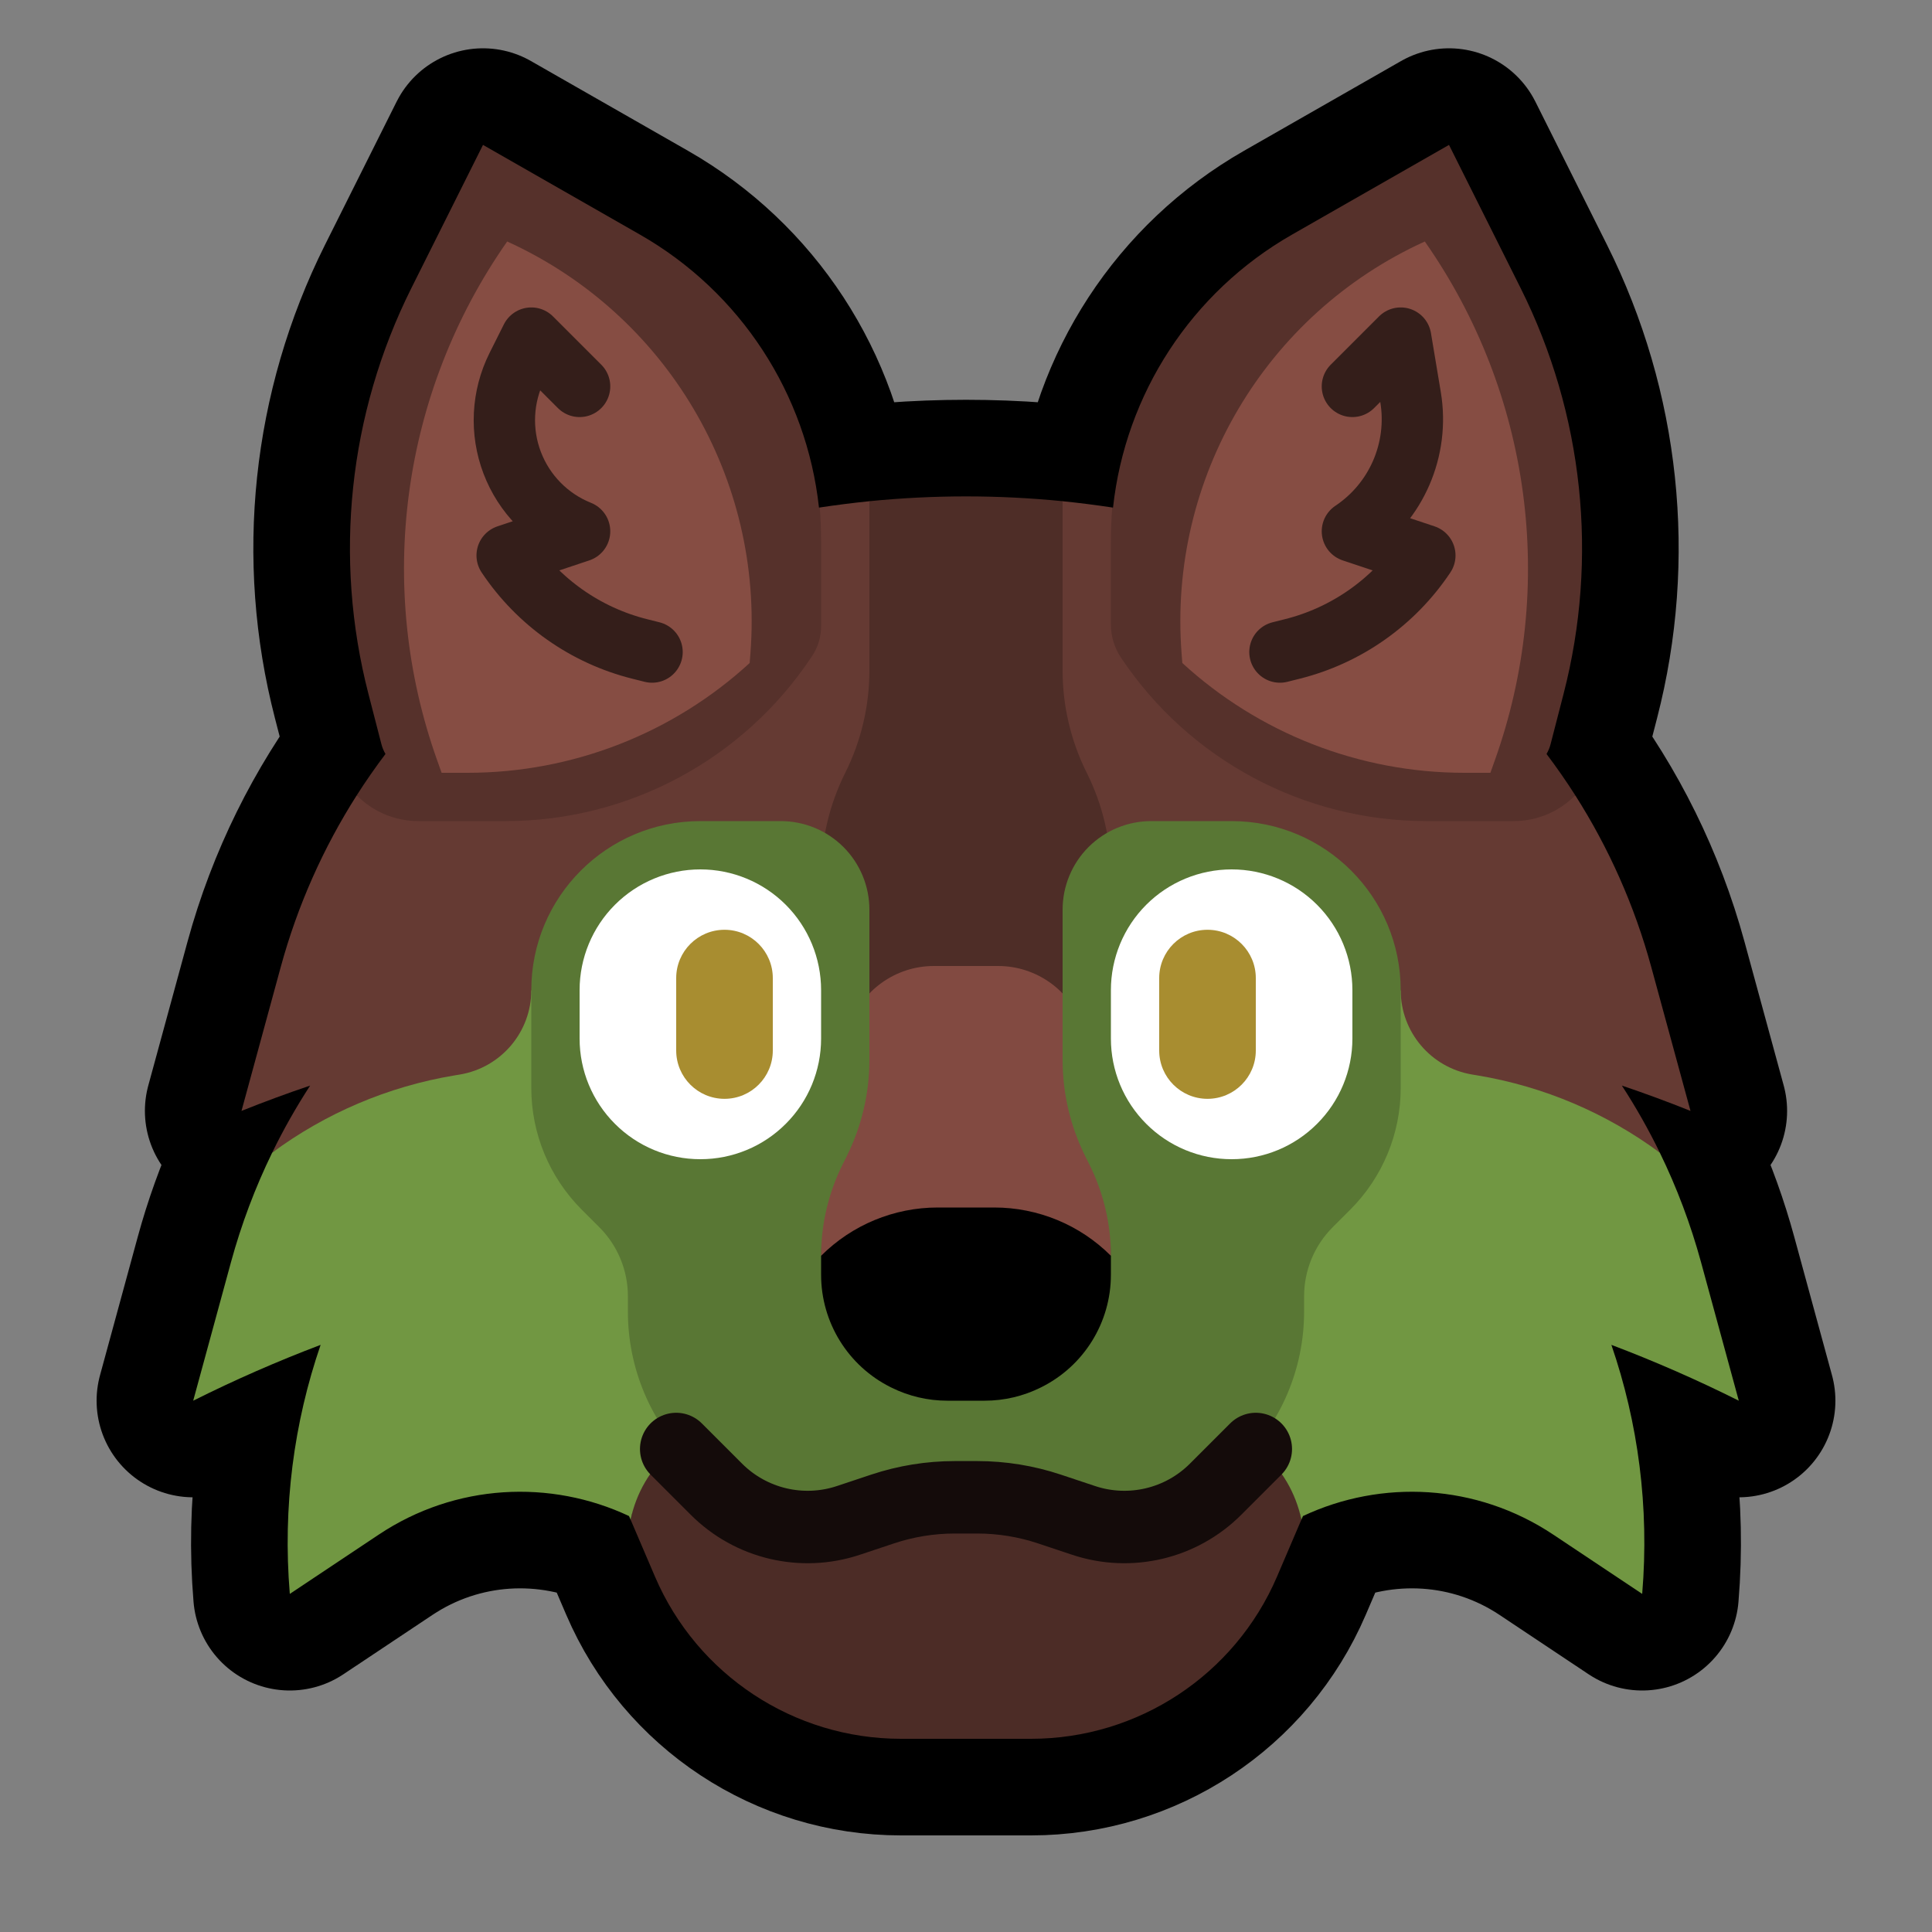
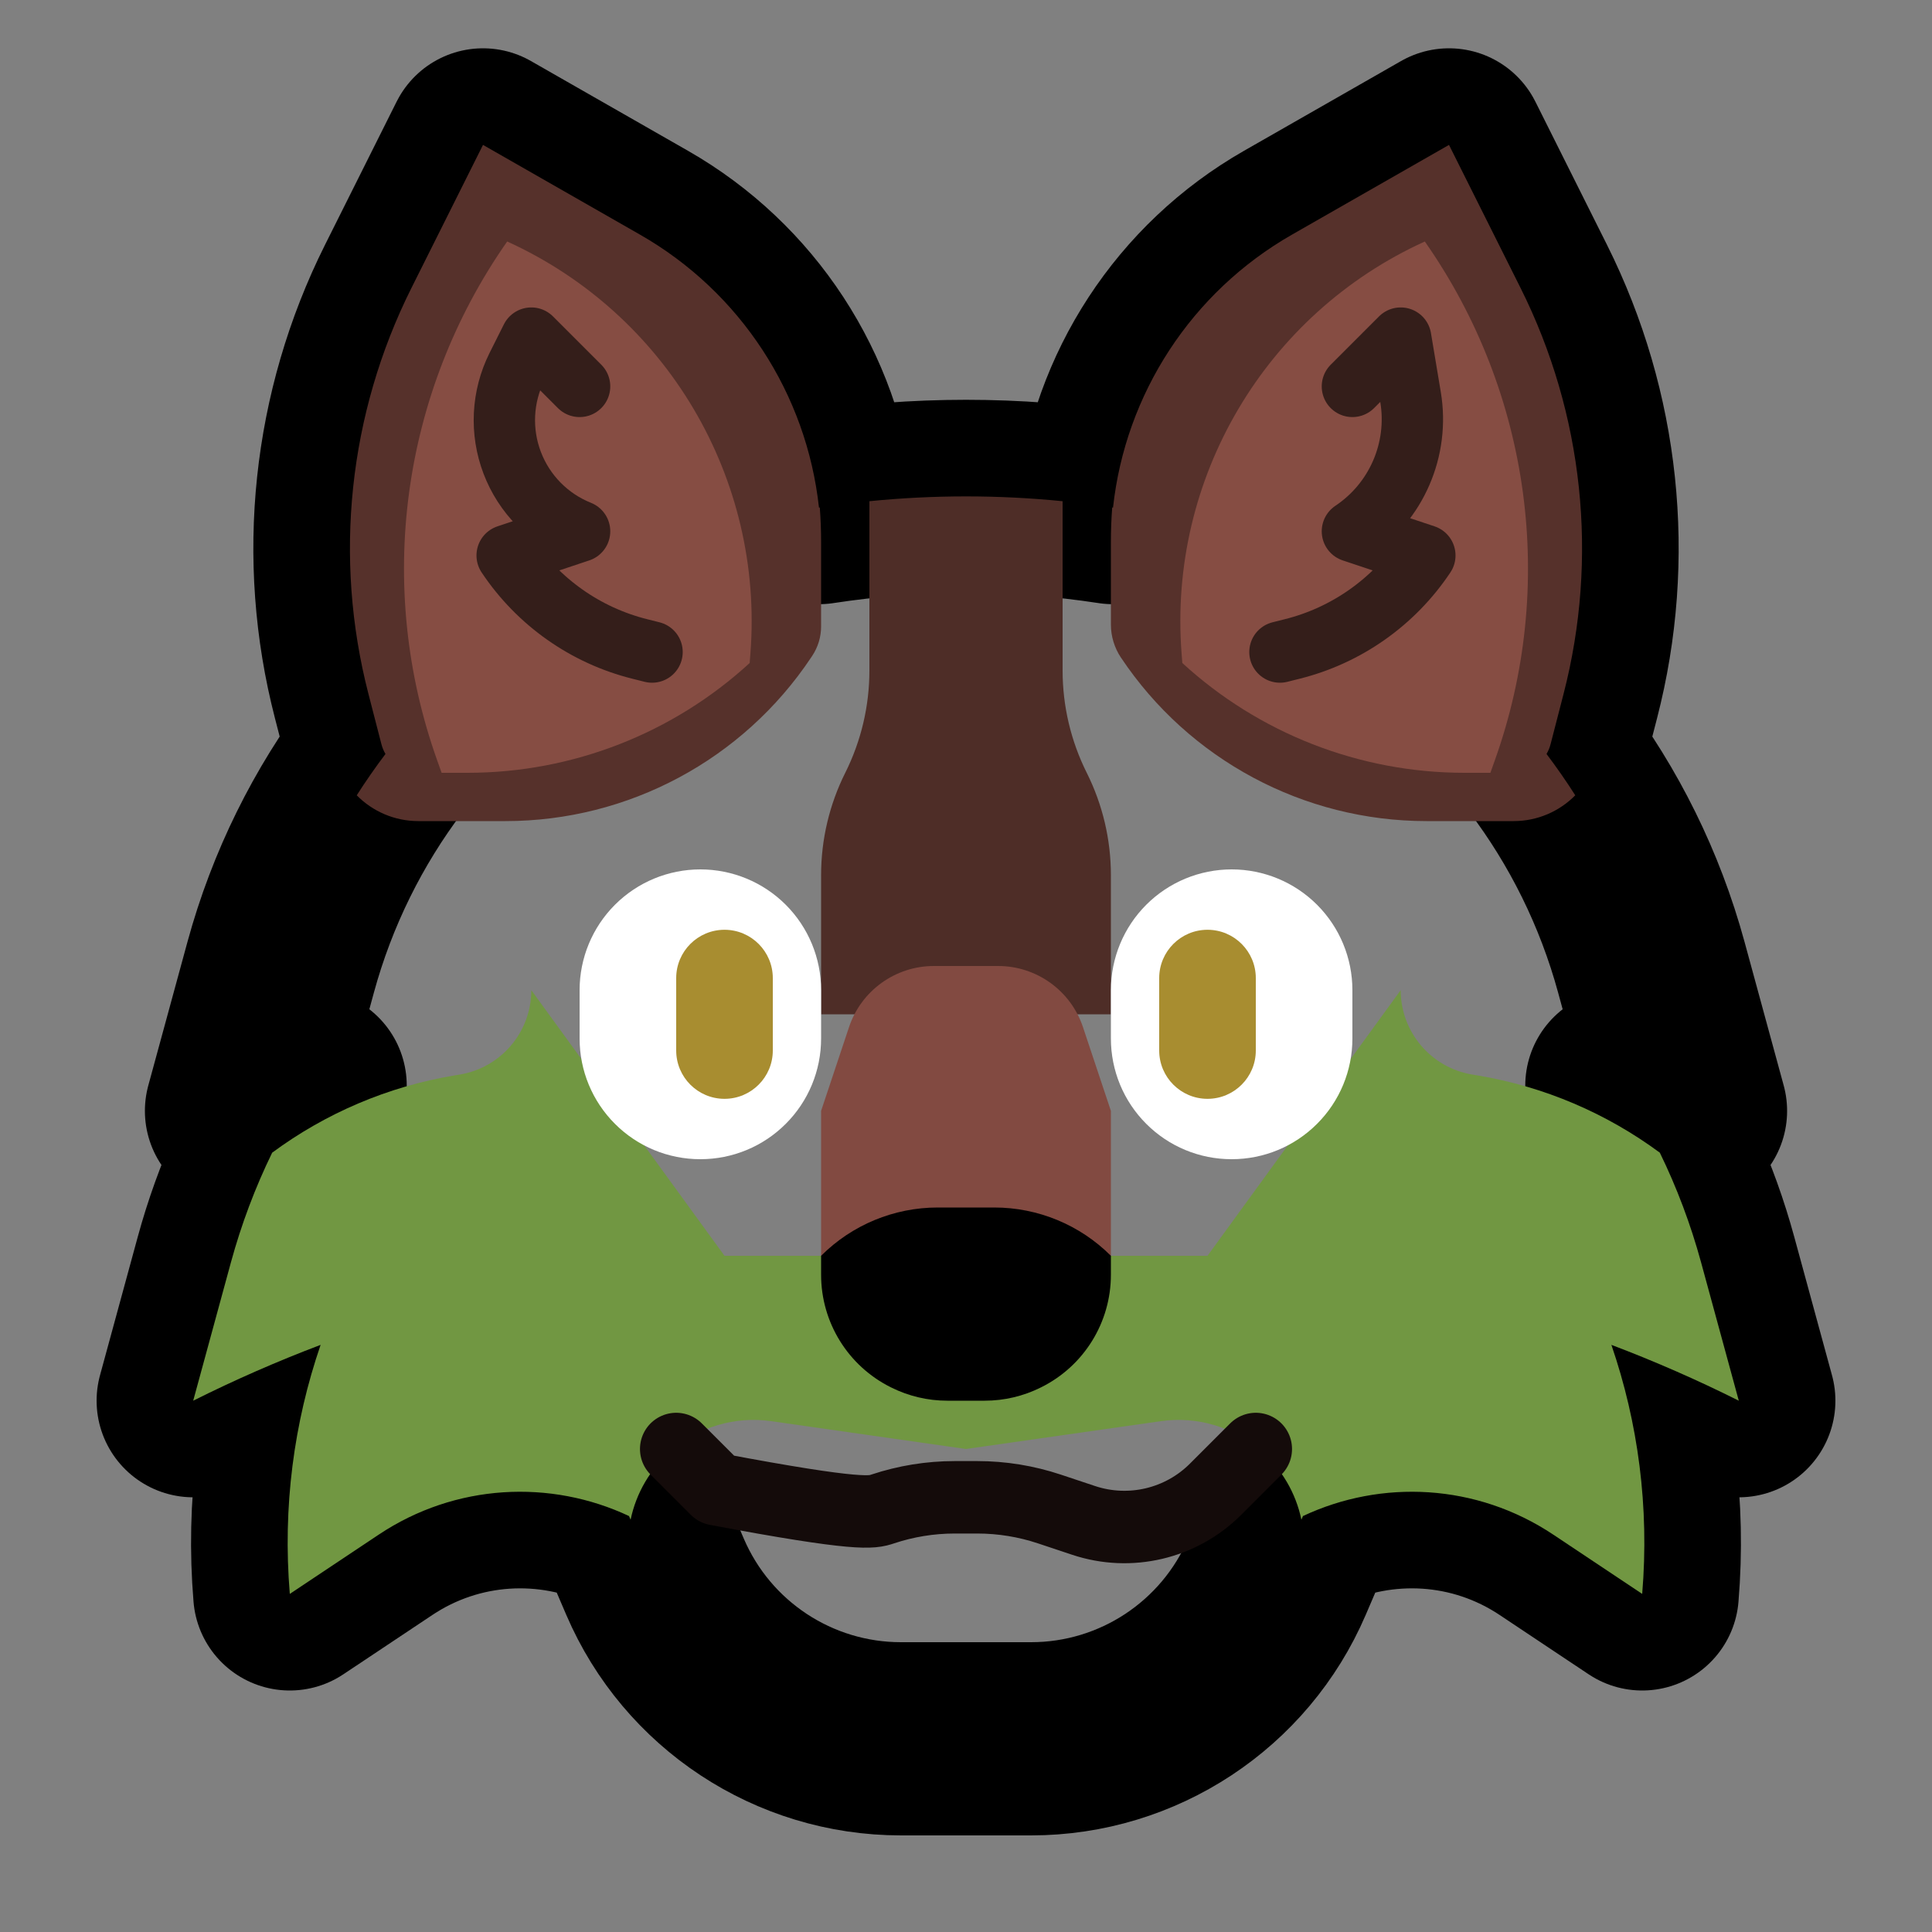
<svg xmlns="http://www.w3.org/2000/svg" width="100%" height="100%" viewBox="0 0 40 40" version="1.1" xml:space="preserve" style="fill-rule:evenodd;clip-rule:evenodd;stroke-linecap:round;stroke-linejoin:round;stroke-miterlimit:1.5;">
  <rect x="0" y="0" width="40" height="40" fill="#808080" stroke="none" />
  <rect id="wolf" x="0" y="0" width="40" height="40" style="fill:none;" />
  <g id="outline">
    <path d="M23.044,10.509C23.3,8.158 24.666,6.048 26.749,4.858C28.412,3.908 30,3 30,3C30,3 30.706,4.412 31.484,5.967C32.784,8.568 33.099,11.551 32.372,14.366C32.268,14.768 32.175,15.129 32.103,15.408C32.084,15.48 32.056,15.548 32.019,15.61C33,16.907 33.745,18.399 34.189,20.026L35,23C34.53,22.812 34.057,22.637 33.579,22.476C34.301,23.586 34.859,24.816 35.219,26.136L36,29C35.139,28.569 34.259,28.184 33.362,27.844C33.915,29.453 34.15,31.199 34,32.998C34,32.999 34,33 34,33C34,33 33.187,32.458 32.159,31.773C30.568,30.712 28.601,30.625 26.977,31.388L26.439,32.643C25.566,34.679 23.563,36 21.347,36C20.469,36 19.531,36 18.653,36C16.437,36 14.434,34.679 13.561,32.643L13.023,31.388C11.399,30.625 9.432,30.712 7.841,31.773C6.813,32.458 6,33 6,33C6,33 6,32.999 6,32.998C5.85,31.199 6.085,29.453 6.638,27.844C5.741,28.184 4.861,28.569 4,29L4.781,26.136C5.141,24.816 5.699,23.586 6.421,22.476C5.943,22.637 5.47,22.812 5,23L5.811,20.026C6.255,18.399 7,16.907 7.981,15.61C7.944,15.548 7.916,15.48 7.897,15.408C7.825,15.129 7.732,14.768 7.628,14.366C6.901,11.551 7.216,8.568 8.516,5.967C9.294,4.412 10,3 10,3C10,3 11.588,3.908 13.251,4.858C15.334,6.048 16.7,8.158 16.956,10.509C18.974,10.2 21.026,10.2 23.044,10.509Z" style="fill:none;stroke:#000;stroke-width:4px;" />
  </g>
  <g id="emoji">
    <g id="head">
      <g>
-         <path d="M5.635,23.865C5.869,23.384 6.132,22.92 6.421,22.476C5.943,22.637 5.47,22.812 5,23L5.811,20.026C6.16,18.745 6.696,17.549 7.386,16.466C7.714,16.799 16.991,10.741 16.973,10.507C17.315,10.455 17.657,10.412 18,10.377L20,11.377L22,10.377C22.343,10.412 22.685,10.455 23.027,10.507C23.009,10.741 32.286,16.799 32.614,16.466C33.304,17.549 33.84,18.745 34.189,20.026L35,23C34.53,22.812 34.057,22.637 33.579,22.476C33.868,22.92 34.131,23.384 34.365,23.865C33.265,23.052 25,26 25,26L15,26C15,26 6.735,23.052 5.635,23.865Z" style="fill:#653a33;" />
-         <path d="M13.056,31.463C13.171,30.912 13.464,29.409 13.896,29.034C14.466,28.54 25.534,28.54 26.104,29.034C26.536,29.409 26.829,30.912 26.944,31.463L26.439,32.643C25.566,34.679 23.563,36 21.347,36C20.469,36 19.531,36 18.653,36C16.437,36 14.434,34.679 13.561,32.643L13.056,31.463Z" style="fill:#4c2c26;" />
        <path d="M18,10.377C19.33,10.244 20.67,10.244 22,10.377L22,13.882C22,14.617 22.171,15.342 22.5,16C22.5,16 22.5,16 22.5,16C22.829,16.658 23,17.383 23,18.118C23,19.301 23,21 23,21L17,21L17,18.118C17,17.383 17.171,16.658 17.5,16C17.5,16 17.5,16 17.5,16C17.829,15.342 18,14.617 18,13.882L18,10.377Z" style="fill:#4e2d27;" />
        <path d="M17,23C17,23 17.305,22.085 17.578,21.266C17.83,20.51 18.538,20 19.335,20C19.763,20 20.237,20 20.665,20C21.462,20 22.17,20.51 22.422,21.266C22.695,22.085 23,23 23,23L23,29L17,29L17,23Z" style="fill:#824a41;" />
        <path d="M5.635,23.865C6.735,23.052 8.024,22.496 9.411,22.265C9.448,22.259 9.485,22.253 9.521,22.247C10.374,22.104 11,21.366 11,20.501L11,20.5L15,26L25,26L29,20.5L29,20.501C29,21.366 29.626,22.104 30.479,22.247C30.515,22.253 30.552,22.259 30.589,22.265C31.976,22.496 33.265,23.052 34.365,23.865C34.716,24.585 35.003,25.345 35.219,26.136L36,29C35.139,28.569 34.259,28.184 33.362,27.844C33.915,29.453 34.15,31.199 34,32.998C34,32.999 34,33 34,33C34,33 33.187,32.458 32.159,31.773C30.568,30.712 28.601,30.625 26.977,31.388L26.944,31.463C26.829,30.912 26.536,30.409 26.104,30.034C25.534,29.54 24.778,29.317 24.032,29.424L20,30C20,30 17.876,29.697 15.968,29.424C15.222,29.317 14.466,29.54 13.896,30.034C13.464,30.409 13.171,30.912 13.056,31.463L13.023,31.388C11.399,30.625 9.432,30.712 7.841,31.773C6.813,32.458 6,33 6,33C6,33 6,32.999 6,32.998C5.85,31.199 6.085,29.453 6.638,27.844C5.741,28.184 4.861,28.569 4,29L4.781,26.136C4.997,25.345 5.284,24.585 5.635,23.865Z" style="fill:#719742;" />
-         <path d="M16.106,32C16.106,32 15.17,31.096 14.325,30.28C13.478,29.462 13,28.335 13,27.158C13,27.047 13,26.939 13,26.836C13,26.301 12.787,25.787 12.409,25.409C12.293,25.293 12.169,25.169 12.043,25.043C11.375,24.375 11,23.469 11,22.525L11,20.5C11,18.567 12.567,17 14.5,17C15.076,17 15.652,17 16.165,17C16.652,17 17.119,17.193 17.463,17.537C17.807,17.881 18,18.348 18,18.835C18,19.854 18,21.086 18,21.945C18,22.639 17.838,23.323 17.528,23.944C17.501,23.998 17.474,24.052 17.447,24.106C17.153,24.694 17,25.342 17,26L17,26L23,26L23,26C23,25.342 22.847,24.694 22.553,24.106C22.526,24.052 22.499,23.998 22.472,23.944C22.162,23.323 22,22.639 22,21.945C22,21.086 22,19.854 22,18.835C22,18.348 22.193,17.881 22.537,17.537C22.881,17.193 23.348,17 23.835,17C24.348,17 24.924,17 25.5,17C27.433,17 29,18.567 29,20.5L29,22.525C29,23.469 28.625,24.375 27.957,25.043C27.831,25.169 27.707,25.293 27.591,25.409C27.213,25.787 27,26.301 27,26.836C27,26.939 27,27.047 27,27.158C27,28.335 26.522,29.462 25.675,30.28C24.83,31.096 23.894,32 23.894,32L20,31L16.106,32Z" style="fill:#597734;" />
      </g>
    </g>
    <g id="ears">
      <path d="M23.044,10.509C23.3,8.158 24.666,6.048 26.749,4.858C28.412,3.908 30,3 30,3C30,3 30.706,4.412 31.484,5.967C32.784,8.568 33.099,11.551 32.372,14.366C32.268,14.768 32.175,15.129 32.103,15.408C32.084,15.48 32.056,15.548 32.019,15.61C32.228,15.887 32.427,16.172 32.614,16.466C32.286,16.799 31.831,17 31.338,17C30.887,17 30.233,17 29.535,17C26.992,17 24.618,15.729 23.207,13.613L23.206,13.612C23.072,13.41 23,13.173 23,12.931L23,11.216C23,10.978 23.009,10.741 23.027,10.507L23.044,10.509ZM7.981,15.61C7.944,15.548 7.916,15.48 7.897,15.408C7.825,15.129 7.732,14.768 7.628,14.366C6.901,11.551 7.216,8.568 8.516,5.967C9.294,4.412 10,3 10,3C10,3 11.588,3.908 13.251,4.858C15.334,6.048 16.7,8.158 16.956,10.509L16.973,10.507C16.991,10.741 17,10.978 17,11.216L17,12.97C17,13.187 16.936,13.399 16.815,13.58L16.793,13.613C15.382,15.729 13.008,17 10.465,17L8.662,17C8.169,17 7.714,16.799 7.386,16.466C7.573,16.172 7.772,15.887 7.981,15.61Z" style="fill:#56312b;" />
      <path d="M24.479,13.727L24.463,13.523C24.185,9.906 26.197,6.501 29.499,5L29.5,5.001C31.696,8.137 32.235,12.142 30.947,15.747L30.857,16L30.319,16C28.138,16 26.058,15.176 24.479,13.727ZM9.143,16L9.053,15.747C7.765,12.142 8.304,8.137 10.5,5.001L10.501,5C13.803,6.501 15.815,9.906 15.537,13.523L15.521,13.727C13.942,15.176 11.862,16 9.681,16L9.143,16Z" style="fill:#864d43;" />
      <path d="M28,8L29,7C29,7 29.096,7.575 29.204,8.222C29.384,9.304 28.913,10.391 28,11C28,11 28,11 28,11L29.5,11.5C29.5,11.5 29.5,11.5 29.5,11.5C28.856,12.465 27.877,13.156 26.751,13.437C26.598,13.475 26.5,13.5 26.5,13.5" style="fill:none;stroke:#341e1a;stroke-width:1.27px;" />
      <path d="M12,8L11,7C11,7 10.878,7.244 10.703,7.593C10.394,8.212 10.358,8.933 10.604,9.58C10.85,10.228 11.356,10.742 11.998,10.999C11.999,11 12,11 12,11L10.5,11.5C10.5,11.5 10.5,11.5 10.5,11.5C11.144,12.465 12.123,13.156 13.249,13.437C13.402,13.475 13.5,13.5 13.5,13.5" style="fill:none;stroke:#341e1a;stroke-width:1.27px;" />
    </g>
    <g id="face">
      <path d="M12,20.5C12,19.837 12.263,19.201 12.732,18.732C13.201,18.263 13.837,18 14.5,18C15.163,18 15.799,18.263 16.268,18.732C16.737,19.201 17,19.837 17,20.5C17,20.831 17,21.171 17,21.502C17,22.165 16.737,22.8 16.268,23.268C15.8,23.737 15.165,24 14.502,24C14.501,24 14.499,24 14.498,24C13.835,24 13.2,23.737 12.732,23.268C12.263,22.8 12,22.165 12,21.502C12,21.171 12,20.831 12,20.5ZM28,20.5C28,19.837 27.737,19.201 27.268,18.732C26.799,18.263 26.163,18 25.5,18C24.837,18 24.201,18.263 23.732,18.732C23.263,19.201 23,19.837 23,20.5C23,20.831 23,21.171 23,21.502C23,22.165 23.263,22.8 23.732,23.268C24.2,23.737 24.835,24 25.498,24C25.499,24 25.501,24 25.502,24C26.165,24 26.8,23.737 27.268,23.268C27.737,22.8 28,22.165 28,21.502C28,21.171 28,20.831 28,20.5Z" style="fill:#fff;" />
      <path d="M26,20.25C26,19.698 25.552,19.25 25,19.25C24.448,19.25 24,19.698 24,20.25C24,20.72 24,21.28 24,21.75C24,22.302 24.448,22.75 25,22.75C25.552,22.75 26,22.302 26,21.75C26,21.28 26,20.72 26,20.25ZM14,20.25C14,19.698 14.448,19.25 15,19.25C15.552,19.25 16,19.698 16,20.25C16,20.72 16,21.28 16,21.75C16,22.302 15.552,22.75 15,22.75C14.448,22.75 14,22.302 14,21.75C14,21.28 14,20.72 14,20.25Z" style="fill:#a88d30;" />
      <path d="M17,26C17.64,25.36 18.509,25 19.414,25C19.794,25 20.206,25 20.586,25C21.491,25 22.36,25.36 23,26C23,26 23,26 23,26L23,26.393C23,27.378 22.444,28.278 21.563,28.719C21.558,28.721 21.554,28.723 21.549,28.726C21.188,28.906 20.79,29 20.386,29C20.141,29 19.859,29 19.614,29C19.21,29 18.812,28.906 18.451,28.726C18.446,28.723 18.442,28.721 18.437,28.719C17.556,28.278 17,27.378 17,26.393C17,26.162 17,26 17,26C17,26 17,26 17,26Z" />
-       <path d="M14,30C14,30 14.394,30.394 14.833,30.833C15.548,31.548 16.606,31.798 17.566,31.478C17.814,31.395 18.059,31.314 18.274,31.242C18.755,31.082 19.258,31 19.765,31C19.919,31 20.081,31 20.235,31C20.742,31 21.245,31.082 21.726,31.242C21.941,31.314 22.186,31.395 22.434,31.478C23.394,31.798 24.452,31.548 25.167,30.833C25.606,30.394 26,30 26,30" style="fill:none;stroke:#140b0a;stroke-width:1.5px;" />
+       <path d="M14,30C14,30 14.394,30.394 14.833,30.833C17.814,31.395 18.059,31.314 18.274,31.242C18.755,31.082 19.258,31 19.765,31C19.919,31 20.081,31 20.235,31C20.742,31 21.245,31.082 21.726,31.242C21.941,31.314 22.186,31.395 22.434,31.478C23.394,31.798 24.452,31.548 25.167,30.833C25.606,30.394 26,30 26,30" style="fill:none;stroke:#140b0a;stroke-width:1.5px;" />
    </g>
  </g>
</svg>